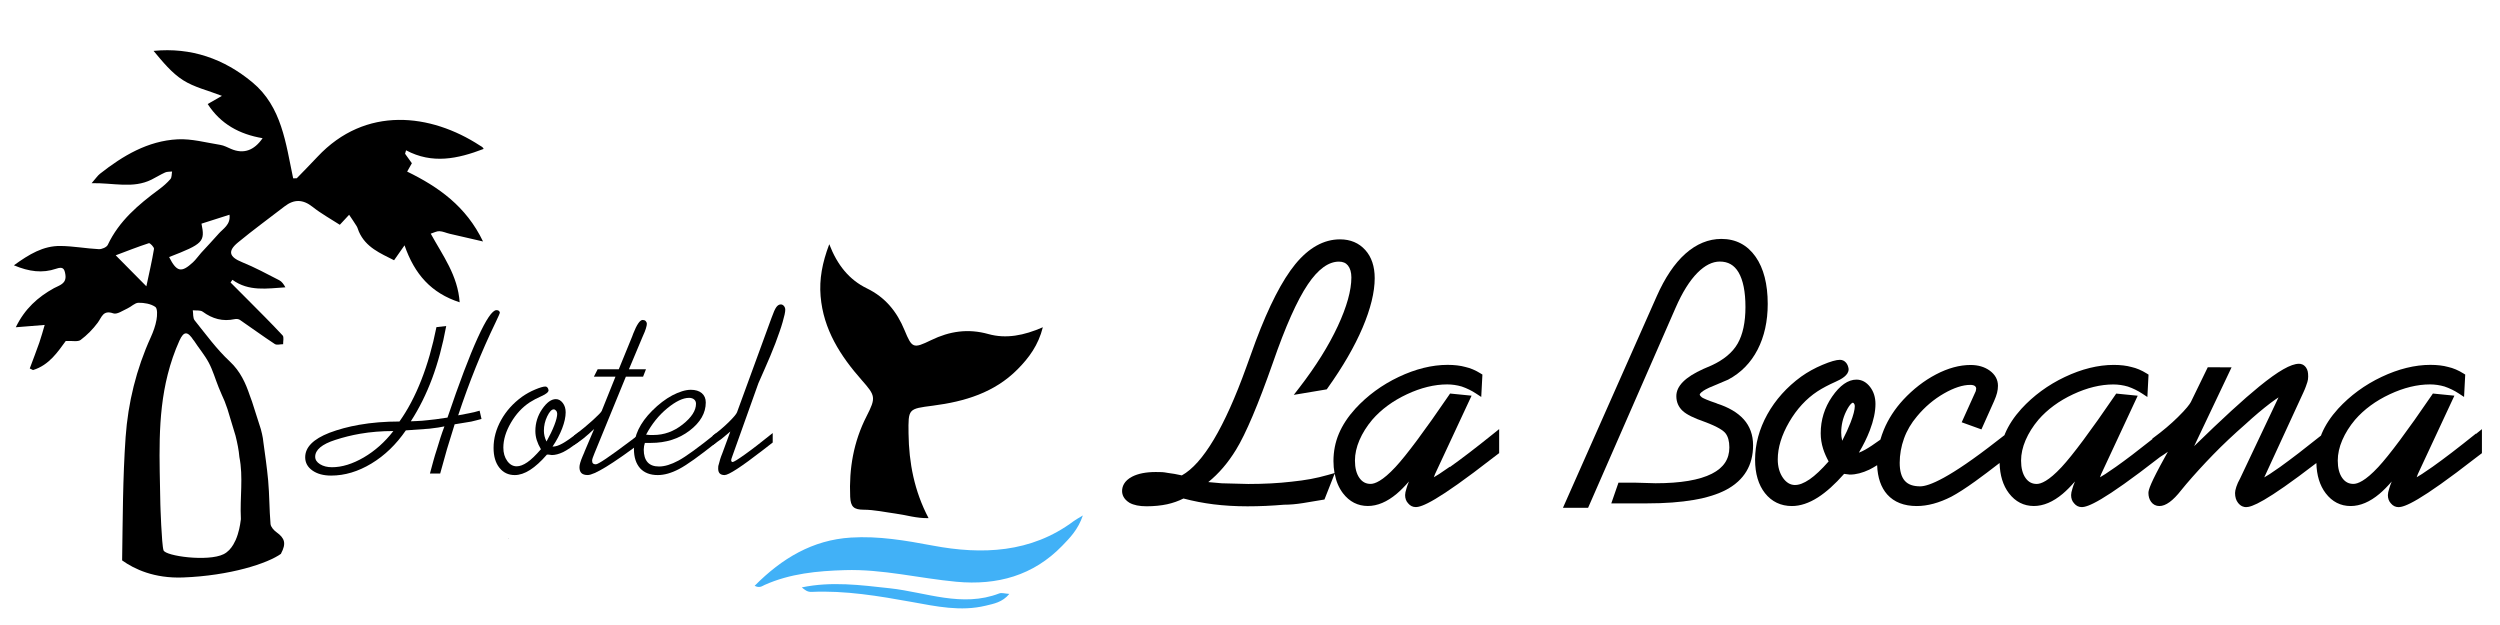
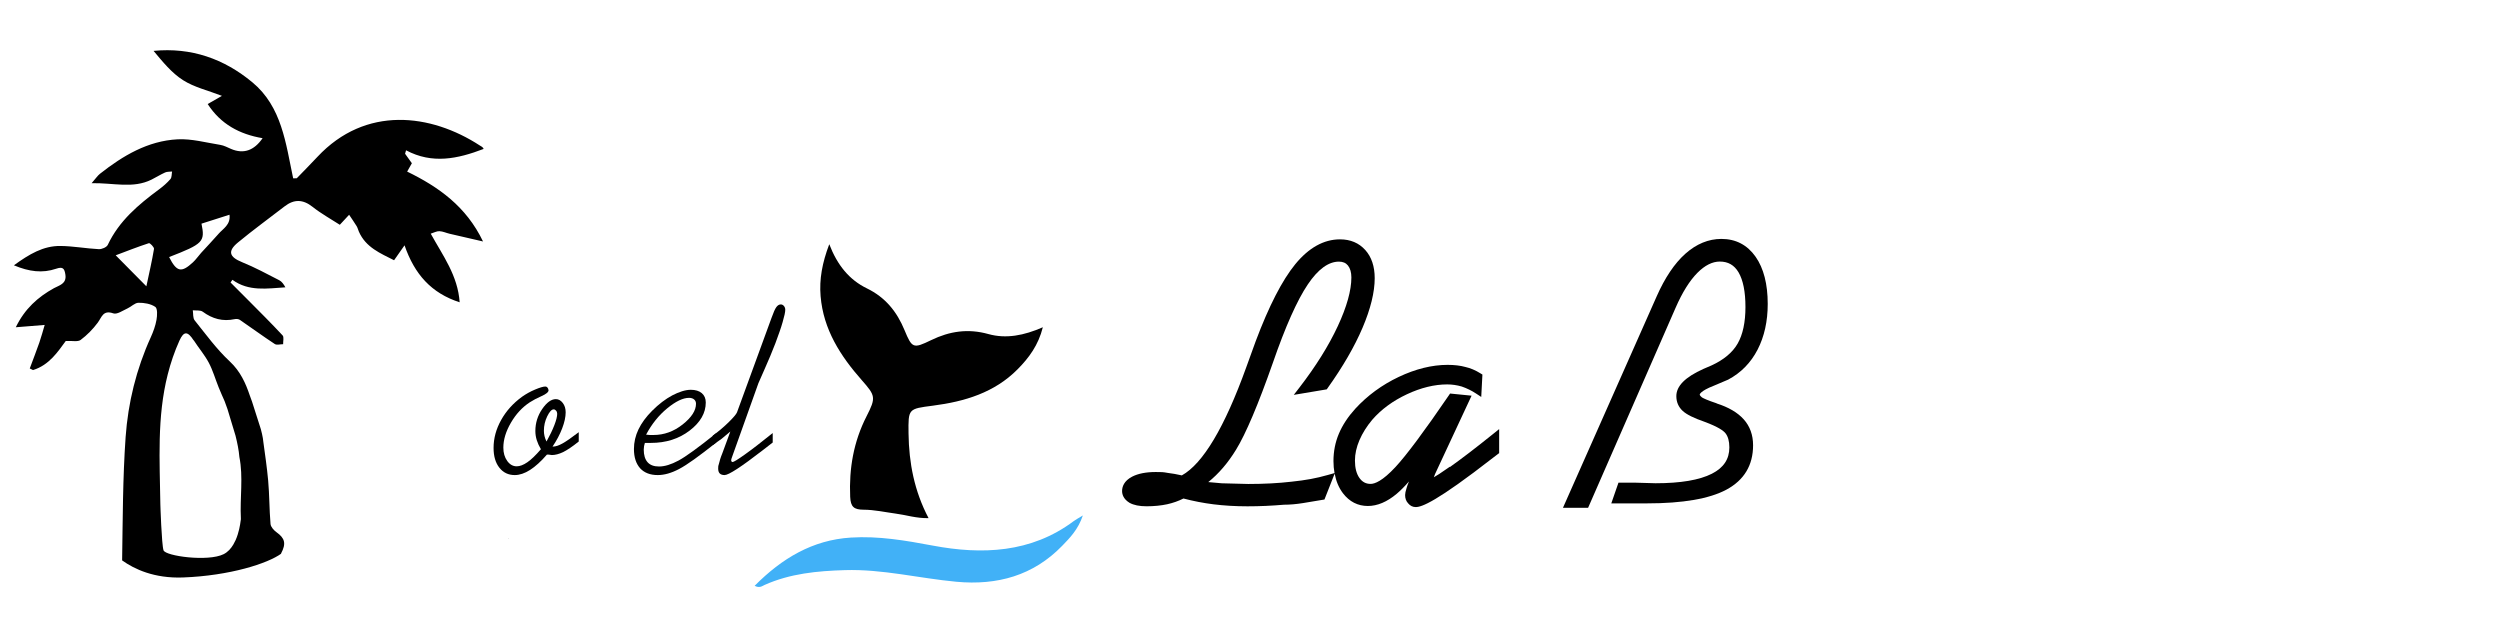
<svg xmlns="http://www.w3.org/2000/svg" id="Capa_1" data-name="Capa 1" viewBox="0 0 688 172">
  <defs>
    <style> .cls-1, .cls-2 { stroke-width: 0px; } .cls-2 { fill: #41b1f7; } </style>
  </defs>
  <g>
    <path class="cls-1" d="m139.95,148.17s-.06.09-.1.14c.05-.03.1-.06.15-.09l-.05-.06Z" />
    <path class="cls-1" d="m133.08,40.93c-.24-.51-.68-.66-1.05-.9-13.44-8.75-31.4-11.05-44.68,3.14-1.86,1.99-3.78,3.93-5.68,5.89-.33,0-.66.01-.99.02-2.03-9.6-3.11-19.71-11.24-26.44-7.82-6.48-16.83-9.65-27.18-8.64,2.53,3.02,4.99,6.08,8.13,8.07,3.08,1.96,6.86,2.82,10.69,4.31-1.5.86-2.68,1.53-3.92,2.25,3.58,5.54,8.77,8.32,15.11,9.4q-3.55,5.14-8.67,2.96c-.98-.42-1.96-.96-2.98-1.12-3.91-.62-7.87-1.73-11.76-1.53-8.19.43-15.02,4.51-21.33,9.47-.69.54-1.19,1.33-2.31,2.6,6.07-.11,11.35,1.55,16.46-.97,1.27-.63,2.47-1.4,3.77-1.98.56-.25,1.27-.18,1.91-.26-.14.7-.05,1.6-.45,2.07-.91,1.06-2,2-3.13,2.84-5.68,4.2-11.01,8.68-14.12,15.28-.31.66-1.64,1.22-2.46,1.18-3.53-.18-7.05-.85-10.58-.88-4.71-.05-8.57,2.26-12.79,5.32,4.2,1.77,7.88,2.22,11.6.95,1.87-.64,2.32-.1,2.57,1.64.37,2.53-1.72,2.92-3.14,3.7-4.45,2.46-8.05,5.69-10.51,10.76,1.29-.11,2.21-.18,3.13-.25,1.61-.13,3.21-.26,4.82-.39-.49,1.62-.91,3.25-1.47,4.85-.83,2.39-1.76,4.75-2.64,7.13.3.15.6.29.9.44,4.5-1.38,6.91-5.16,9.01-8,1.81-.09,3.31.29,4.09-.29,1.77-1.32,3.39-2.97,4.71-4.75,1.13-1.53,1.45-3.56,4.29-2.56,1.02.36,2.61-.78,3.89-1.36,1.05-.47,2.01-1.54,3.03-1.56,1.57-.02,3.38.28,4.62,1.13.65.44.55,2.38.34,3.57-.29,1.64-.88,3.26-1.57,4.78-3.99,8.75-6.26,18.04-6.93,27.49-.79,11.28-.78,22.61-.96,33.93,3.35,2.4,8.84,4.99,16.72,4.7,13.01-.48,23.42-3.89,27.08-6.57-.03,0-.05,0-.08,0,1.52-2.82,1.02-4.26-1.22-5.87-.74-.53-1.59-1.47-1.66-2.28-.34-3.98-.29-7.99-.65-11.96-.33-3.61-.86-7.21-1.35-10.79,0-.05-.02-.09-.02-.14,0-.04,0-.08-.01-.12-.03-.2-.05-.4-.08-.61-.12-.71-.31-1.55-.55-2.46l-2.44-7.63c-.36-1-.6-1.64-.6-1.64-1.14-3.37-2.57-6.64-5.52-9.39-3.61-3.36-6.56-7.43-9.66-11.3-.52-.65-.36-1.83-.51-2.77.92.11,2.07-.09,2.73.39,2.67,1.97,5.52,2.75,8.78,2.05.45-.1,1.07-.05,1.43.19,3.22,2.2,6.36,4.51,9.62,6.65.54.36,1.52.05,2.3.05-.03-.83.28-1.97-.15-2.42-3.13-3.37-6.4-6.6-9.64-9.87-1.55-1.57-3.12-3.13-4.68-4.69.17-.25.34-.49.51-.74,4.51,3.28,9.53,2.39,14.58,2.07-.47-.86-.99-1.6-1.7-1.96-3.38-1.73-6.73-3.55-10.24-4.97-3.49-1.42-4.04-3-1.12-5.41,4.17-3.44,8.55-6.63,12.84-9.94,2.61-2.01,5.04-1.97,7.71.14,2.38,1.89,5.09,3.37,7.49,4.93,1.08-1.16,1.82-1.96,2.56-2.76.7,1.05,1.42,2.08,2.08,3.15.27.45.39.99.6,1.48,1.91,4.37,5.93,5.97,9.69,7.89.99-1.4,1.74-2.47,2.88-4.11,2.76,7.98,7.36,13.15,15.17,15.68-.52-7.4-4.59-12.77-7.96-18.89.89-.27,1.65-.72,2.39-.68.95.04,1.87.49,2.82.71,2.85.67,5.71,1.32,9.18,2.12-4.64-9.69-12.29-15.04-20.88-19.23.64-1.13,1.01-1.78,1.3-2.3-.71-.99-1.29-1.8-1.87-2.61.09-.32.18-.63.27-.95,7.21,3.84,14.17,2.37,21.33-.37Zm-90.7,27.58c-.54,3.27-1.3,6.51-2.1,10.28-3.07-3.1-5.52-5.58-8.44-8.53,3.11-1.17,6.09-2.35,9.14-3.34.29-.09,1.48,1.12,1.4,1.59Zm10.93,25.13c1.34,2.09,2.99,4,4.15,6.18,1.13,2.13,1.8,4.51,2.71,6.77.55,1.38,1.17,2.72,1.65,3.83,0,0,.32.83.78,2.15l2.22,7.34c.5,2,.91,4.04,1.05,5.79,0,0,0,.02,0,.03,1.13,5.57.12,11.3.42,16.94.01.23-.01.46-.07.69-.13,1.08-.48,3.24-1.37,5.26l-.64,1.24c-.66,1.11-1.53,2.08-2.67,2.65-4.27,2.13-16.01.53-16.54-1.07s-.87-12.64-.87-12.64c-.17-11.97-.96-23.99,2.03-35.76.8-3.17,1.87-6.31,3.21-9.28,1.23-2.73,2.29-2.62,3.92-.09Zm6.8-29.25c-1.55,1.77-3.18,3.46-4.76,5.2-.77.85-1.41,1.83-2.25,2.6-3.18,2.94-4.48,2.67-6.56-1.45,9.37-3.63,9.94-4.2,8.91-9.19,2.43-.78,4.91-1.57,7.71-2.46.35,2.76-1.76,3.82-3.05,5.29Z" />
  </g>
  <g>
    <path class="cls-1" d="m228.22,67.22c2.21,5.75,5.5,9.78,10.33,12.13,5.12,2.49,8.27,6.41,10.38,11.52,2.07,5,2.4,5.12,7.31,2.74,5.09-2.47,10.17-3.24,15.75-1.68,4.91,1.37,9.81.4,15-1.87-1.24,4.95-3.84,8.43-6.92,11.54-6.4,6.48-14.62,8.91-23.33,10.04-6.79.88-6.8.79-6.71,7.68.11,8.06,1.58,15.81,5.51,23.27-3.27.08-6.1-.84-9-1.24-2.96-.4-5.92-1.07-8.88-1.08-2.68-.01-3.57-.8-3.69-3.54-.34-7.81.94-15.19,4.51-22.18,2.63-5.16,2.46-5.64-1.31-9.92-5.88-6.67-10.58-13.94-11.34-23.12-.39-4.69.45-9.19,2.38-14.29Z" />
    <path class="cls-2" d="m207.68,161.21c7.5-7.56,15.95-12.61,26.46-13.27,7.61-.48,15.01.79,22.58,2.21,13.45,2.53,27.02,2.07,38.79-6.76.53-.4,1.13-.7,2.49-1.54-1.3,3.89-3.6,6.2-5.68,8.35-7.96,8.21-17.88,10.94-29.13,9.9-10.25-.95-20.31-3.52-30.7-3.2-7.59.23-15.04.93-22.08,4.08-.66.3-1.37.95-2.73.23Z" />
-     <path class="cls-2" d="m220.66,161.65c8.16-1.7,16.11-.65,24.29.25,9.9,1.09,19.84,5.35,30.04,1.41.66-.26,1.54.06,2.78.13-1.9,2.32-4.31,2.71-6.53,3.25-6.85,1.65-13.59.19-20.32-1.03-9.12-1.65-18.26-3.19-27.57-2.77-1.18.05-1.85-.55-2.69-1.23Z" />
  </g>
  <g>
    <path class="cls-1" d="m398.99,128.45c-2.51,1.77-3.77,2.55-4.39,2.89l.32-.87,10.06-21.58-5.92-.59-.33.49c-6.72,9.84-11.67,16.48-14.7,19.74-3.57,3.84-5.69,4.64-6.84,4.64-1.28,0-2.27-.52-3.05-1.6-.84-1.16-1.26-2.79-1.26-4.82,0-1.82.42-3.71,1.24-5.62.84-1.95,2.03-3.84,3.52-5.61,2.48-2.86,5.7-5.22,9.55-7.02,3.84-1.8,7.57-2.71,11.08-2.71,1.34,0,2.7.2,4,.58,1.42.49,2.74,1.14,3.91,1.91l1.46.96.32-6.16-.5-.31c-1.4-.88-2.83-1.48-4.19-1.78-1.36-.38-3.01-.58-4.89-.58-4.29,0-8.81,1.12-13.45,3.32-4.62,2.19-8.64,5.14-11.96,8.76-2,2.2-3.51,4.5-4.5,6.84-1,2.36-1.5,4.9-1.5,7.54,0,1.18.1,2.28.29,3.32l-1.87.53c-1.57.45-3.15.82-4.72,1.11-1.57.29-3.33.53-5.24.73-3.58.42-7.59.63-11.9.63l-7.31-.19c-1.87-.16-3.1-.27-3.7-.33,2.86-2.3,5.42-5.28,7.64-8.91,2.7-4.4,6.11-12.45,10.14-23.93,3.43-9.93,6.66-17.18,9.61-21.56,2.8-4.16,5.68-6.27,8.56-6.27,1.1,0,1.91.35,2.49,1.07.62.78.94,1.89.94,3.28,0,3.57-1.26,8.08-3.74,13.41-2.51,5.39-6.06,11.07-10.55,16.89l-1.56,2.02,9.07-1.52.24-.34c4.18-5.86,7.42-11.45,9.61-16.6,2.22-5.21,3.35-9.81,3.35-13.66,0-3.22-.87-5.83-2.59-7.74-1.75-1.95-4.09-2.94-6.96-2.94-4.46,0-8.6,2.31-12.32,6.85-3.59,4.39-7.25,11.51-10.88,21.18l-2.6,7.18c-5.96,16.54-11.93,26.54-17.73,29.75-1.42-.32-2.69-.55-3.71-.66-.77-.14-1.33-.22-1.7-.24-.34-.02-.93-.03-1.77-.03-2.67,0-4.85.43-6.48,1.27-2.29,1.19-2.78,2.81-2.78,3.96,0,.91.35,2.2,2.04,3.24,1.18.65,2.72.96,4.71.96s3.97-.19,5.67-.56c1.58-.35,3.09-.88,4.47-1.58,2.7.71,5.47,1.25,8.26,1.6,2.91.36,6.06.55,9.36.55s6.66-.15,10.03-.44c1.62,0,3.39-.15,5.25-.45,1.82-.3,3.6-.59,5.34-.89l.56-.09,2.81-7.13c.39,2.1,1.15,3.91,2.28,5.4,1.78,2.33,4.09,3.51,6.86,3.51,2.62,0,5.29-1.13,7.94-3.36,1.05-.89,2.18-2.02,3.37-3.39-.15.36-.3.73-.43,1.1-.06.22-.14.47-.24.76-.27.84-.39,1.43-.39,1.88,0,.94.28,1.7.84,2.29.55.67,1.26,1.02,2.08,1.02,1.64,0,5.65-1.41,21.34-13.62l1.62-1.23v-6.61l-1.63,1.31c-4.81,3.87-8.82,6.94-11.92,9.13Z" />
    <path class="cls-1" d="m472.44,111c-2.5-.83-3.59-1.35-4.06-1.63-.61-.5-.62-.76-.62-.76,0-.04.04-.96,3.91-2.47l3.91-1.66c3.51-1.86,6.24-4.64,8.11-8.26,1.85-3.58,2.79-7.81,2.79-12.57,0-5.46-1.12-9.83-3.33-12.98-2.29-3.27-5.46-4.92-9.42-4.92-3.55,0-6.89,1.38-9.93,4.09-2.96,2.64-5.62,6.59-7.89,11.74l-25.78,58.16h6.92s24.08-55.05,24.08-55.05c1.84-4.22,3.86-7.46,6.01-9.62,2.04-2.05,4.11-3.09,6.15-3.09,2.29,0,3.98.97,5.16,2.97,1.26,2.14,1.9,5.35,1.9,9.54s-.72,7.58-2.15,10.07c-1.41,2.46-3.85,4.48-7.22,6.02l-2.18.94c-5.03,2.26-7.47,4.71-7.47,7.5,0,1.63.6,3,1.77,4.08,1.08.99,3.07,1.97,6.05,3,3.73,1.39,5.14,2.44,5.67,3.09.73.89,1.1,2.22,1.1,3.94,0,3.22-1.57,5.59-4.81,7.24-3.41,1.74-8.63,2.62-15.49,2.62l-5.33-.15h-4.89l-1.97,5.69h9.86c9.82,0,17.16-1.27,21.83-3.78,4.87-2.62,7.33-6.72,7.33-12.21,0-2.83-.87-5.24-2.59-7.15-1.67-1.86-4.18-3.33-7.43-4.36Z" />
-     <path class="cls-1" d="m681.38,119.32c-4.81,3.87-8.82,6.94-11.92,9.13-2.51,1.77-3.77,2.55-4.39,2.89l.32-.87,10.06-21.58-5.92-.59-.33.49c-6.72,9.84-11.67,16.48-14.7,19.74-3.57,3.84-5.69,4.64-6.84,4.64-1.28,0-2.27-.52-3.05-1.6-.84-1.16-1.26-2.79-1.26-4.82,0-1.82.42-3.71,1.24-5.62.84-1.95,2.03-3.84,3.52-5.61,2.48-2.86,5.7-5.22,9.55-7.02,3.84-1.8,7.57-2.71,11.08-2.71,1.34,0,2.7.2,4,.58,1.42.49,2.74,1.14,3.91,1.91l1.46.96.32-6.16-.5-.31c-1.4-.88-2.83-1.48-4.19-1.78-1.36-.38-3.01-.58-4.89-.58-4.29,0-8.81,1.12-13.45,3.32-4.62,2.19-8.64,5.14-11.96,8.76-2,2.2-3.51,4.5-4.5,6.84-.07.18-.13.36-.2.54-4.38,3.51-8.17,6.42-11.26,8.64-2.49,1.77-3.75,2.54-4.36,2.87l10.78-23.4c.27-.59.5-1.13.67-1.61.16-.47.3-.87.42-1.23.14-.44.22-.95.22-1.52s-.04-1.03-.12-1.39c-.09-.4-.24-.74-.45-1.05-.61-.89-1.4-1.07-1.95-1.07-2.22,0-5.71,1.99-10.97,6.27-4.25,3.45-10.25,8.95-17.89,16.4l10.3-21.69-6.55-.02-4.66,9.58c-.33.61-1.21,1.83-3.58,4.16-1.94,1.91-4.16,3.79-6.6,5.58l-.41.3v.16c-3.97,3.16-7.34,5.72-10.02,7.61-2.51,1.77-3.77,2.55-4.39,2.89l.32-.87,10.06-21.58-5.92-.59-.33.49c-6.72,9.84-11.67,16.48-14.7,19.74-3.57,3.84-5.69,4.64-6.84,4.64-1.28,0-2.27-.52-3.05-1.6-.84-1.16-1.26-2.79-1.26-4.82,0-1.82.42-3.71,1.24-5.62.84-1.95,2.03-3.84,3.52-5.61,2.48-2.86,5.7-5.22,9.55-7.02,3.84-1.8,7.57-2.71,11.08-2.71,1.34,0,2.7.2,4,.58,1.42.49,2.74,1.14,3.91,1.91l1.46.96.32-6.16-.5-.31c-1.4-.88-2.83-1.48-4.19-1.78-1.36-.38-3.01-.58-4.89-.58-4.29,0-8.81,1.12-13.45,3.32-4.62,2.19-8.64,5.14-11.96,8.76-2,2.2-3.51,4.5-4.5,6.84-.06.13-.1.27-.15.41l-2.1,1.62c-13.18,10.3-18.75,12.47-21.1,12.47-1.94,0-3.33-.5-4.24-1.53-.93-1.05-1.4-2.71-1.4-4.94s.4-4.52,1.19-6.71c.79-2.19,2-4.24,3.59-6.11,2.14-2.58,4.64-4.69,7.42-6.28,2.73-1.56,5.16-2.35,7.2-2.35.61,0,1.06.11,1.33.34.15.12.3.3.32.7l-.11.66-3.88,8.59,5.43,1.96,3.48-7.78c.38-.86.66-1.63.82-2.27.17-.67.25-1.33.25-1.96,0-1.67-.77-3.08-2.28-4.18-1.42-1.02-3.18-1.54-5.25-1.54-3.03,0-6.24.87-9.53,2.6-3.25,1.7-6.27,4.04-9,6.97-2.33,2.53-4.13,5.31-5.35,8.26-.37.9-.68,1.81-.95,2.72-1.74,1.26-3.16,2.2-4.21,2.78-.61.34-1.19.61-1.71.8,1.22-2.03,2.23-4.08,3.01-6.11,1.04-2.72,1.56-5.17,1.56-7.29,0-1.82-.49-3.39-1.46-4.66-1.03-1.35-2.3-2.04-3.77-2.04-2.3,0-4.57,1.58-6.72,4.71-2.07,3.01-3.12,6.39-3.12,10.05,0,1.44.22,2.87.66,4.26.36,1.15.88,2.32,1.52,3.49-1.97,2.24-3.72,3.89-5.22,4.92-3.17,2.18-5.54,2.11-7.3-.33-.98-1.36-1.48-3.1-1.48-5.16,0-3.21,1.05-6.65,3.13-10.24,2.09-3.6,4.72-6.45,7.81-8.48,1.36-.88,3.03-1.77,4.97-2.63,1.54-.68,3.59-1.78,3.59-3.42v-.13c-.1-.68-.33-1.25-.7-1.69-.44-.52-1.02-.8-1.68-.8-1.03,0-2.6.45-4.81,1.38-2.12.89-4.09,1.98-5.85,3.23-3.97,2.89-7.1,6.39-9.33,10.4-2.23,4.03-3.37,8.23-3.37,12.48,0,3.82.92,6.91,2.72,9.2,1.86,2.35,4.36,3.55,7.42,3.55,2.28,0,4.69-.8,7.15-2.37,2.29-1.46,4.71-3.64,7.21-6.48l1.53.19h.13c1.58,0,3.37-.45,5.31-1.37.63-.32,1.34-.72,2.12-1.21.13,3.42,1.06,6.13,2.78,8.06,1.89,2.11,4.62,3.18,8.12,3.18,2.96,0,6.16-.86,9.51-2.57,1.7-.9,3.93-2.33,6.6-4.25,1.97-1.42,4.22-3.11,6.69-5.03.08,3.38.94,6.19,2.57,8.33,1.78,2.33,4.09,3.51,6.86,3.51,2.62,0,5.29-1.13,7.94-3.36,1.05-.89,2.18-2.02,3.37-3.39-.15.36-.3.73-.43,1.1-.06.22-.14.47-.24.76-.27.84-.39,1.43-.39,1.88,0,.94.28,1.7.84,2.29.55.67,1.26,1.02,2.08,1.02,1.64,0,5.65-1.41,21.34-13.62l.24-.18c.72-.45,1.43-.92,2.13-1.43l-.75,1.36c-4.05,7.3-4.6,9.14-4.6,9.97,0,.97.25,1.79.74,2.46.55.75,1.34,1.15,2.28,1.15,1.75,0,3.73-1.44,6.03-4.39l1.37-1.66c2.21-2.59,4.69-5.31,7.38-8.08,2.69-2.77,5.7-5.6,8.95-8.44,2.39-2.2,4.7-4.14,6.85-5.78,1.01-.75,1.71-1.24,2.2-1.55l-10.56,22.29c-.47.84-.83,1.62-1.05,2.32-.24.75-.35,1.29-.35,1.7,0,1.11.28,2.03.83,2.72.76.96,1.61,1.17,2.19,1.17,1.55,0,5.26-1.28,19.36-12.13.08,3.38.94,6.18,2.57,8.32,1.78,2.33,4.09,3.51,6.86,3.51,2.62,0,5.29-1.13,7.94-3.36,1.05-.89,2.18-2.02,3.37-3.39-.15.36-.3.73-.43,1.1-.06.22-.14.47-.24.76-.27.84-.39,1.43-.39,1.88,0,.94.28,1.7.84,2.29.55.67,1.26,1.02,2.08,1.02,1.64,0,5.65-1.41,21.34-13.62l1.62-1.23v-6.61l-1.63,1.31Zm-171.47-8.49c.08,0,.17.07.29.2.16.2.24.42.24.71,0,1.02-.39,2.54-1.16,4.53-.59,1.53-1.37,3.22-2.3,5.02-.01-.06-.03-.11-.04-.17-.16-.69-.24-1.38-.24-2.06,0-2.03.45-3.99,1.35-5.83,1.16-2.38,1.85-2.41,1.88-2.41Z" />
  </g>
  <g>
-     <path class="cls-1" d="m131.98,112.98l.53,2.32c-.1.04-.53.16-1.28.34s-1.26.31-1.54.38l-4.57.75-2.1,6.8-1.88,6.74h-2.82c.38-1.4.69-2.58.96-3.54.26-.96.59-2.05.99-3.26.29-1,.61-2.02.94-3.05s.7-2.07,1.1-3.12c-.9.21-2.27.42-4.1.63l-6.52.47c-2.67,3.88-5.83,6.93-9.48,9.13s-7.34,3.31-11.08,3.31c-2.13,0-3.85-.47-5.17-1.41-1.32-.94-1.97-2.15-1.97-3.63,0-2.76,2.22-5,6.67-6.74,2.49-.94,5.2-1.67,8.15-2.19,3.45-.61,7.15-.91,11.12-.91,2.3-3.24,4.3-7.03,6.01-11.39,1.71-4.35,3.1-9.22,4.17-14.58l2.69-.31c-.98,5.33-2.28,10.14-3.88,14.44-1.61,4.3-3.56,8.23-5.86,11.78l.75-.03.72-.03c.48,0,1.02-.03,1.63-.09.61-.06,1.16-.12,1.68-.17.51-.05,1.2-.13,2.05-.23.86-.1,1.94-.26,3.26-.47,3.24-9.57,6.01-16.89,8.32-21.96,2.31-5.08,4.03-7.61,5.15-7.61.27,0,.49.06.64.17.16.11.25.28.3.49,0,.19-.39,1.09-1.16,2.69-3.86,7.98-7.3,16.51-10.31,25.6l2.94-.56c.44-.08.92-.19,1.46-.31.53-.13,1.03-.26,1.49-.41Zm-23.72,5.64c-3.22,0-6.28.25-9.18.75-2.3.4-4.56.96-6.8,1.69-3.7,1.19-5.54,2.74-5.54,4.64,0,.81.44,1.5,1.33,2.05.89.55,1.99.83,3.3.83,2.74,0,5.64-.9,8.73-2.69,3.08-1.8,5.8-4.22,8.16-7.27Z" />
    <path class="cls-1" d="m159.27,118.96v2.54c-.88.71-1.68,1.31-2.4,1.79s-1.35.86-1.9,1.13c-1.15.54-2.18.81-3.1.81l-.94-.13h-.41c-1.63,1.88-3.18,3.29-4.65,4.23s-2.88,1.41-4.21,1.41c-1.75,0-3.16-.67-4.23-2.02s-1.6-3.17-1.6-5.47c0-2.61.69-5.16,2.07-7.64,1.38-2.49,3.3-4.63,5.76-6.42,1.09-.77,2.29-1.44,3.6-1.99,1.32-.55,2.26-.83,2.82-.83.23,0,.42.09.58.28.16.19.26.44.3.75,0,.5-.64,1.03-1.91,1.6-1.27.56-2.36,1.14-3.26,1.72-2.07,1.36-3.8,3.23-5.19,5.62-1.39,2.39-2.08,4.67-2.08,6.85,0,1.46.36,2.68,1.07,3.67.71.98,1.58,1.47,2.6,1.47.88,0,1.85-.37,2.93-1.11,1.08-.74,2.32-1.94,3.74-3.59-.5-.84-.88-1.67-1.14-2.49-.26-.83-.39-1.67-.39-2.52,0-2.21.63-4.23,1.88-6.05,1.25-1.82,2.51-2.73,3.76-2.73.73,0,1.36.35,1.9,1.05s.8,1.56.8,2.58c0,1.27-.32,2.75-.96,4.42-.64,1.67-1.52,3.34-2.65,5.01h.12c.71,0,1.58-.28,2.6-.85,1.02-.56,2.52-1.6,4.48-3.1Zm-8.87,2.54c.92-1.65,1.64-3.15,2.16-4.5.52-1.35.78-2.39.78-3.12,0-.33-.1-.62-.3-.86-.2-.24-.42-.36-.67-.36-.56,0-1.15.63-1.77,1.9s-.92,2.6-.92,3.99c0,.48.06.97.17,1.46.11.49.3.99.55,1.49Z" />
-     <path class="cls-1" d="m160.82,124.4l2.69-6.35c-.61.58-1.12,1.05-1.54,1.41-.54.48-1.03.89-1.44,1.22-.88.69-1.73,1.28-2.54,1.78v-2.57c1.95-1.48,3.67-2.91,5.17-4.27,1.5-1.37,2.31-2.21,2.43-2.52l3.79-9.44h-5.94l1.04-2.04h5.81l3.72-9.1.23-.64c1-2.55,1.87-3.83,2.62-3.83.35,0,.63.1.83.3.2.2.31.44.33.74,0,.29-.09.74-.28,1.35-.08.27-.19.58-.33.92s-.32.77-.55,1.27l-3.78,9h4.69s-.79,2.03-.79,2.03h-4.74s-8.29,20.24-8.29,20.24l-.31.75c-.46,1.09-.69,1.79-.69,2.1,0,.36.08.62.25.78.17.17.43.25.78.25.65,0,3.72-2.07,9.21-6.2l3.23-2.44v2.63c-7.96,5.97-12.86,8.96-14.69,8.96-.77,0-1.34-.18-1.71-.53-.37-.36-.55-.9-.55-1.63,0-.65.29-1.65.87-3.01l.5-1.16Z" />
    <path class="cls-1" d="m197.12,119.21v2.57c-2.34,1.86-4.35,3.39-6.05,4.61-1.69,1.21-3.09,2.11-4.2,2.69-2.11,1.11-4.06,1.66-5.86,1.66-2.07,0-3.68-.62-4.83-1.85-.56-.63-.99-1.38-1.28-2.26-.29-.88-.44-1.9-.44-3.07,0-1.86.42-3.66,1.25-5.4.84-1.74,2.09-3.45,3.76-5.12,1.82-1.82,3.67-3.23,5.54-4.23.92-.48,1.81-.86,2.68-1.13.87-.27,1.68-.41,2.43-.41,1.27,0,2.28.31,3.01.92.73.62,1.1,1.48,1.1,2.58,0,2.88-1.48,5.46-4.43,7.72-2.96,2.27-6.52,3.4-10.7,3.4h-1.63l-.22.87-.09.96c0,1.53.35,2.69,1.05,3.48.7.79,1.75,1.18,3.15,1.18,1.55,0,3.33-.54,5.36-1.63,2.03-1.09,5.49-3.6,10.4-7.55Zm-19.3.41l1,.09h1.03c2.9,0,5.58-.97,8.02-2.9,2.44-1.93,3.67-3.83,3.67-5.69,0-.5-.17-.9-.52-1.19-.34-.29-.81-.44-1.39-.44-1.67,0-3.68.96-6.02,2.89-2.34,1.93-4.27,4.34-5.8,7.23Z" />
    <path class="cls-1" d="m212.65,119.21v2.57l-2.79,2.16c-5.85,4.53-9.34,6.8-10.46,6.8-.58,0-1.02-.15-1.32-.44-.29-.29-.44-.74-.44-1.35,0-.31.01-.54.03-.69.02-.15.09-.41.22-.78.06-.29.17-.67.31-1.14.15-.47.34-1.01.59-1.61l2.2-5.98-2.39,2-2.45,1.72v-2.57c1.69-1.25,3.18-2.52,4.46-3.79s2.02-2.15,2.21-2.63l9.49-25.97c.54-1.53.99-2.53,1.35-3.01s.76-.72,1.22-.72c.33,0,.62.15.86.44.24.29.36.64.36,1.03,0,.63-.24,1.76-.72,3.39-.23.81-.51,1.7-.85,2.66-.33.96-.71,2.01-1.13,3.13-.92,2.38-1.9,4.74-2.95,7.08l-1.75,3.98-7.17,20.08-.25.72-.06.34c0,.15.03.27.09.36.06.09.16.15.28.17.31,0,1.44-.69,3.38-2.07,1.11-.79,2.23-1.63,3.37-2.51,1.14-.88,2.56-2,4.28-3.38Z" />
  </g>
</svg>